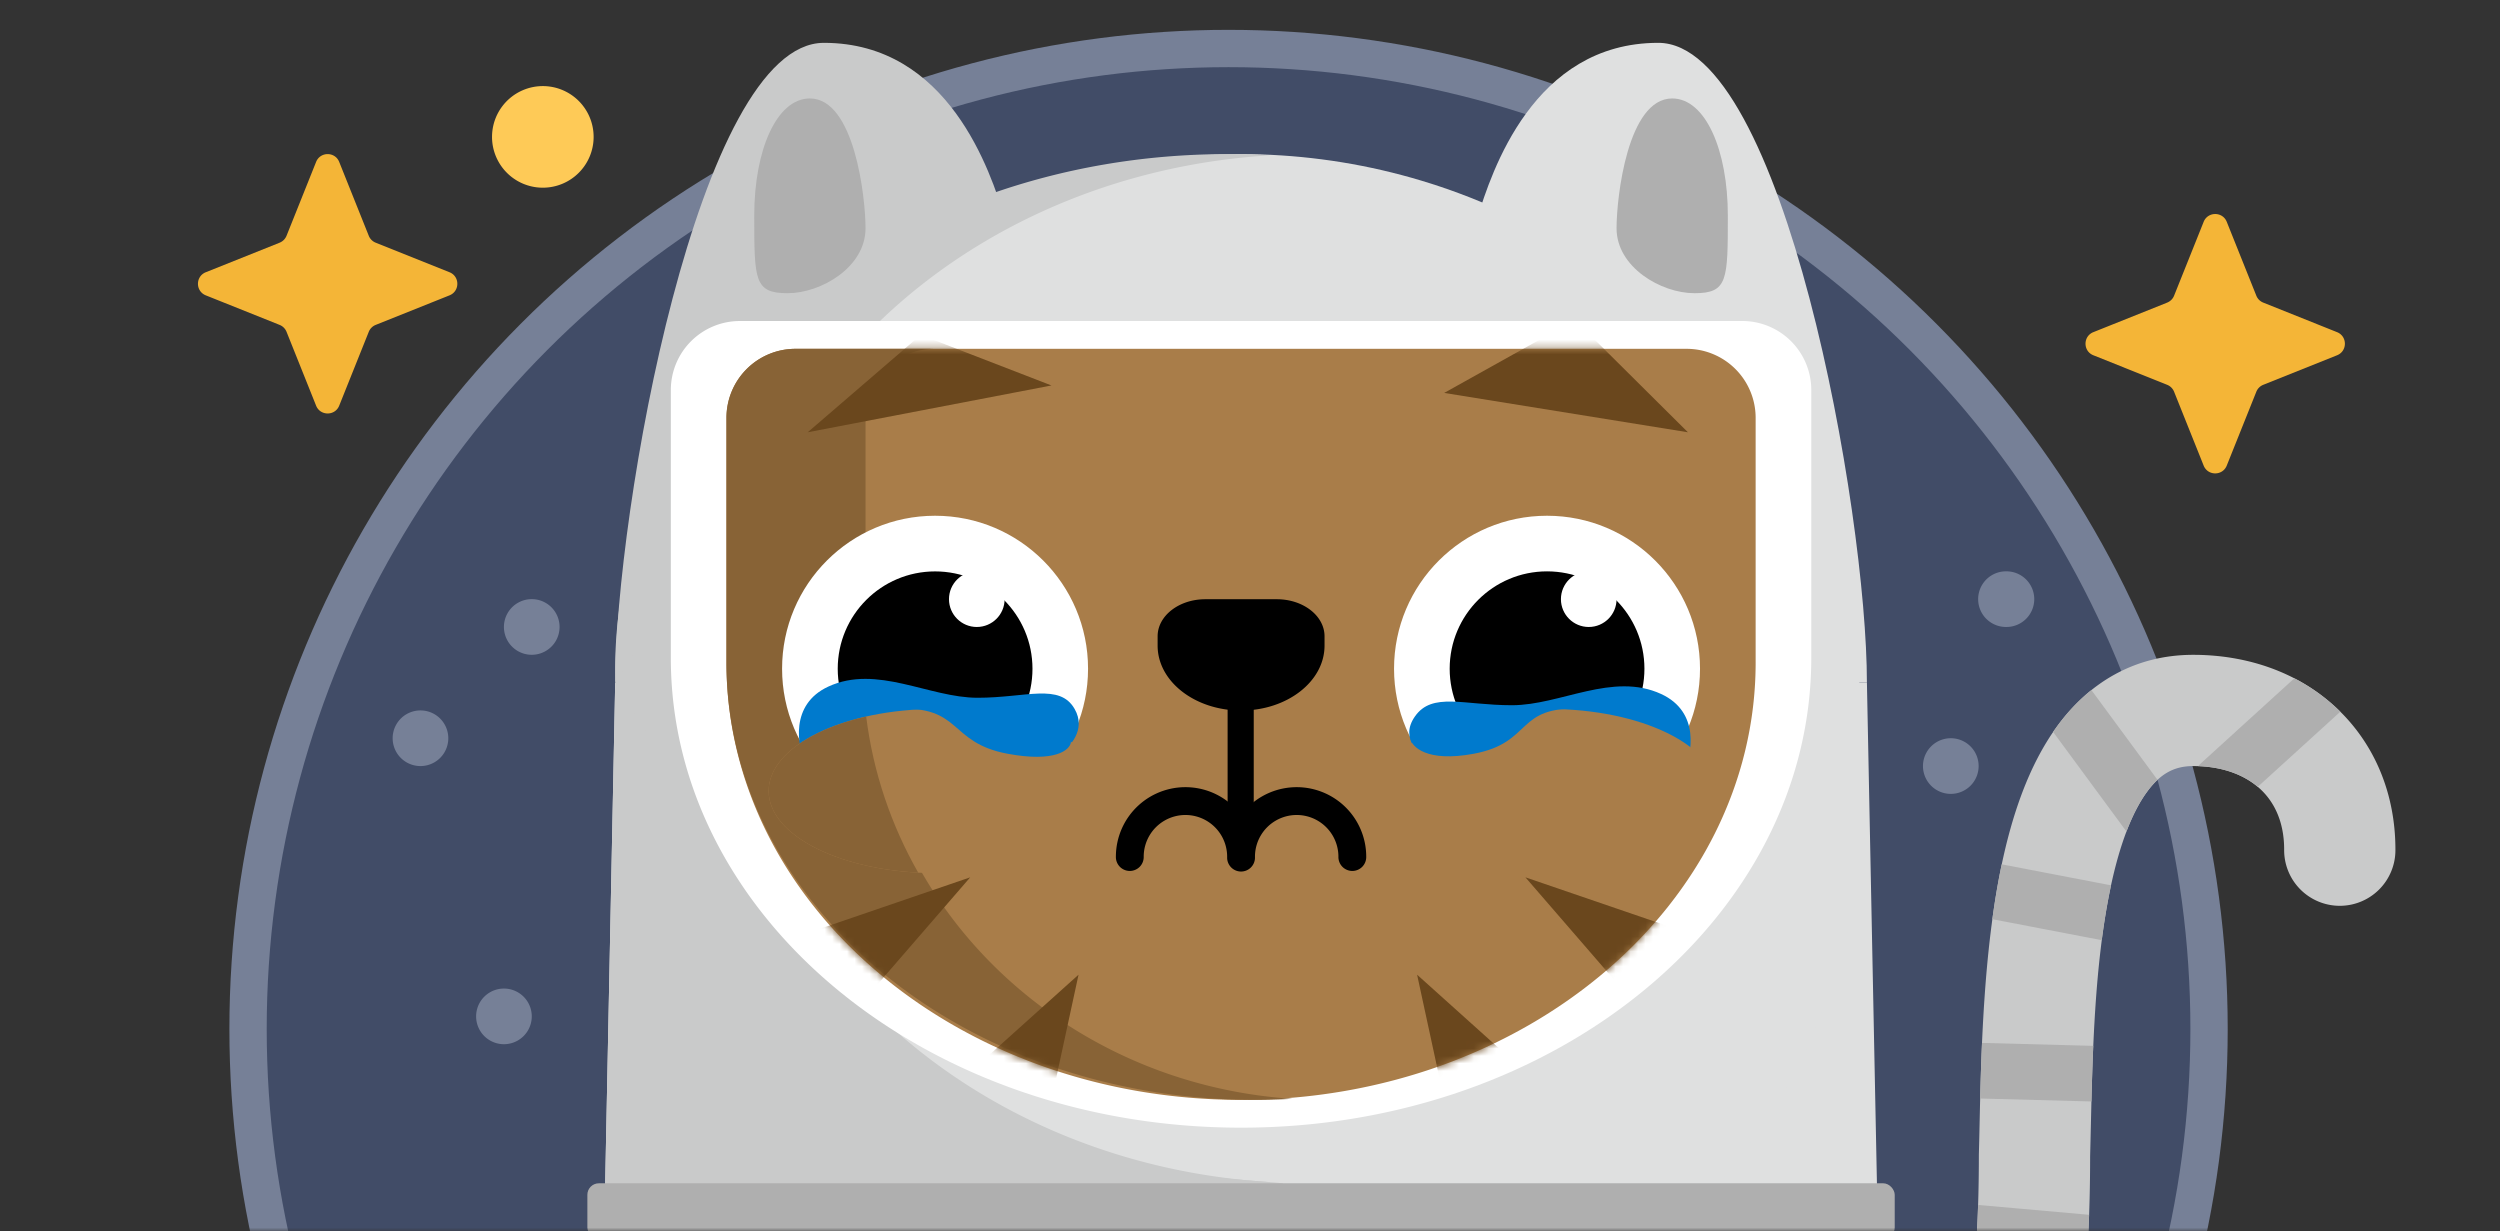
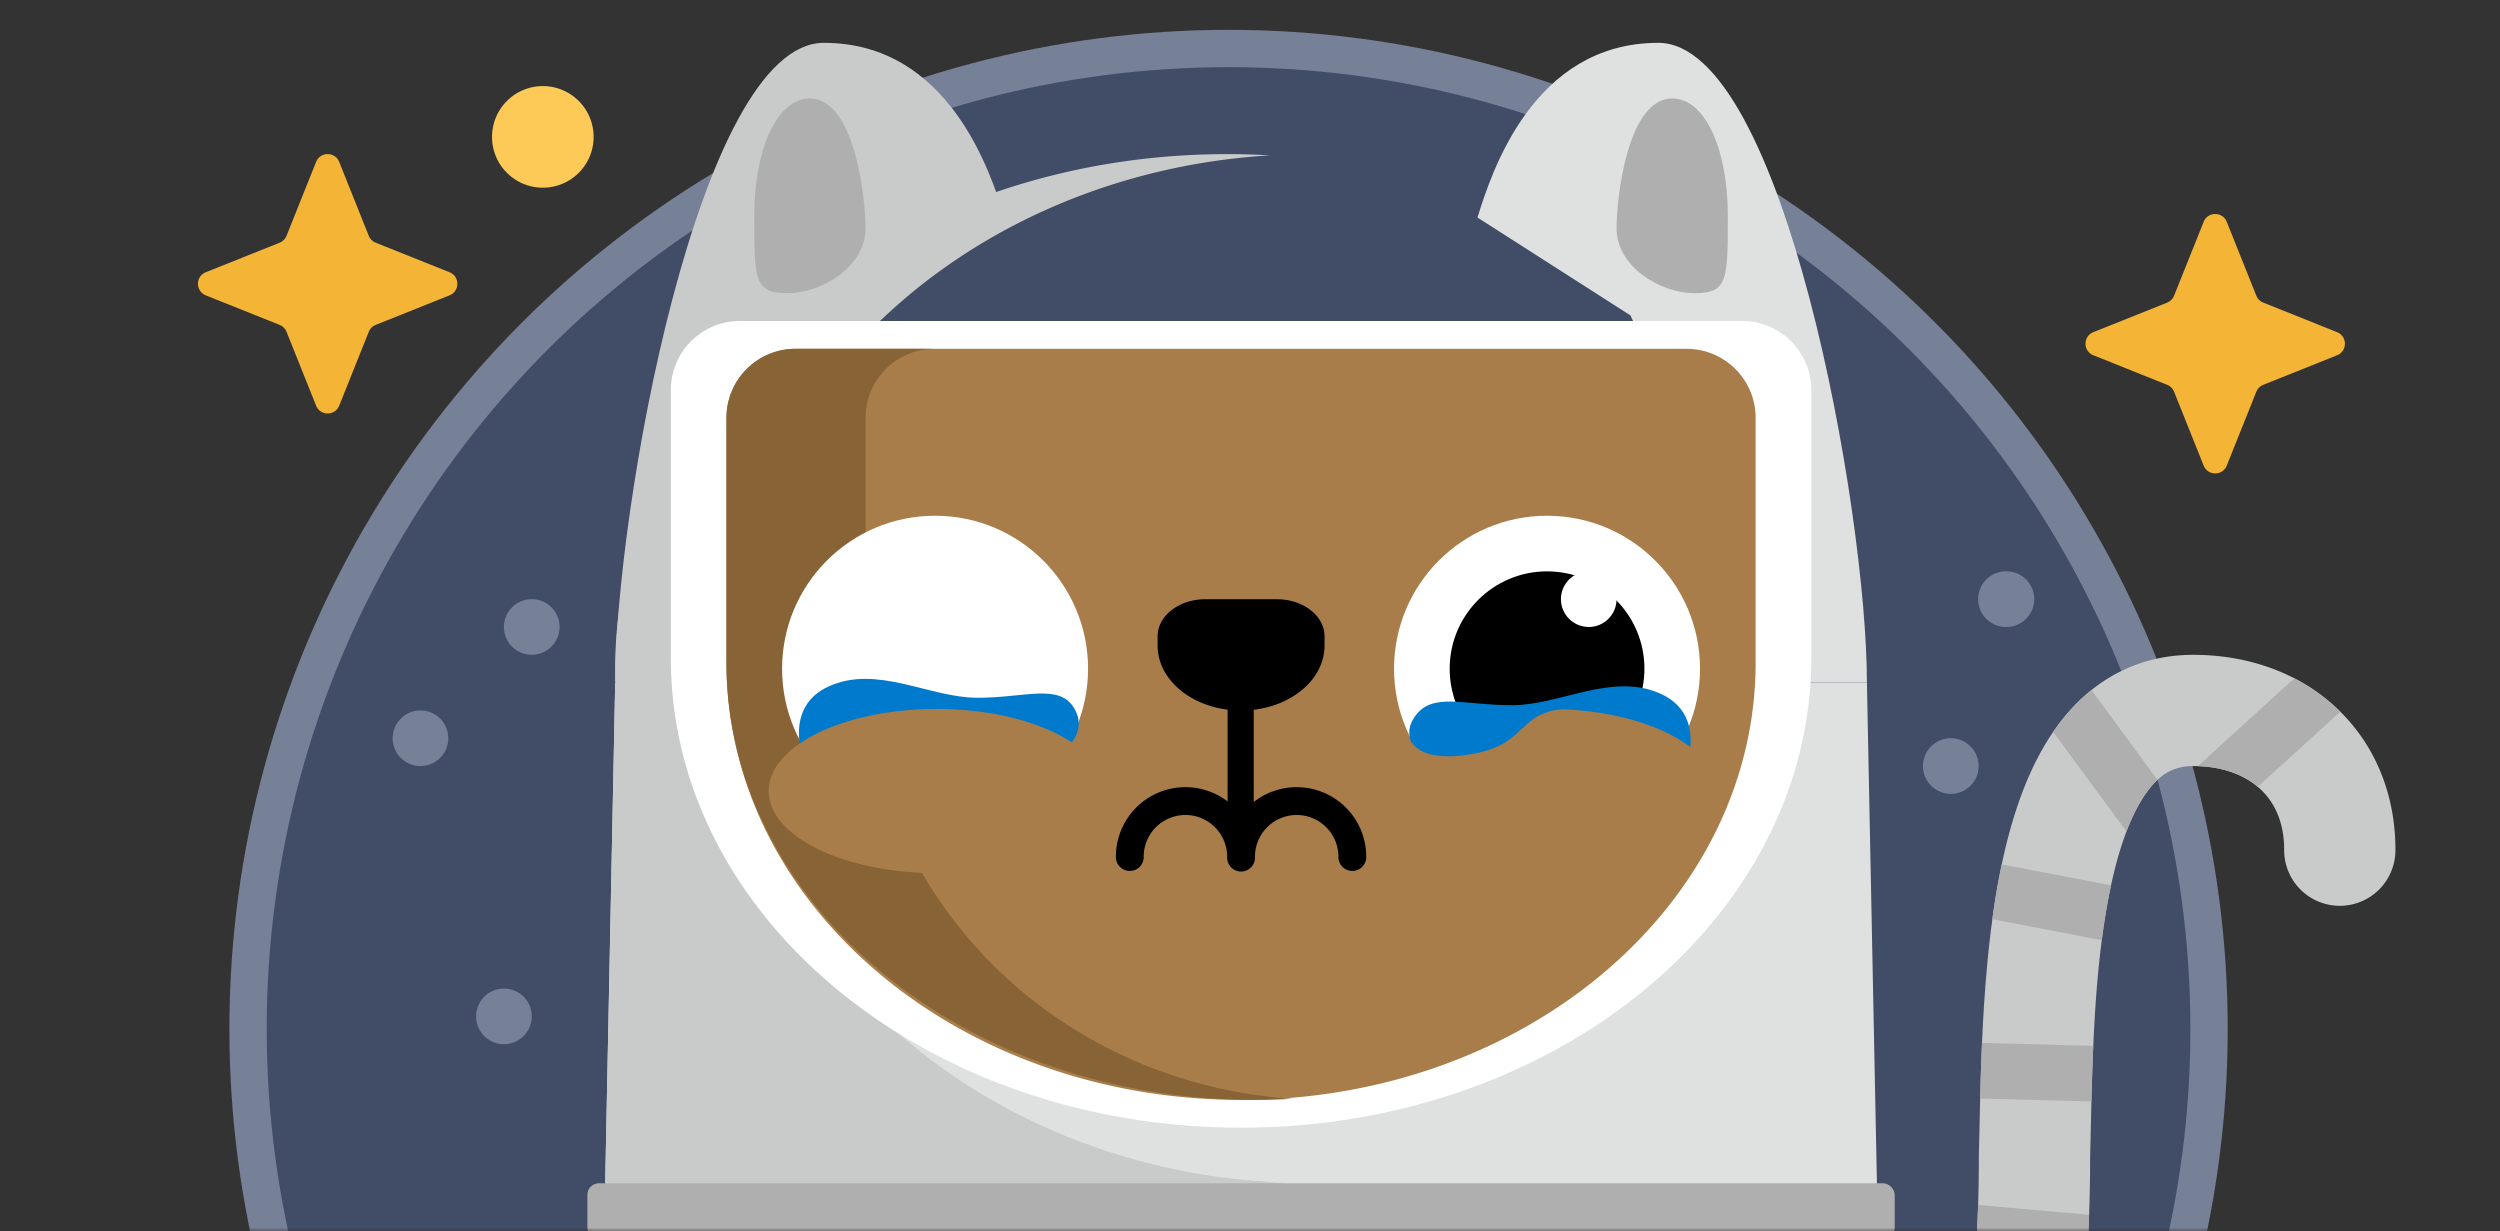
<svg xmlns="http://www.w3.org/2000/svg" width="335" height="165" viewBox="0 0 335 165" fill="none">
  <rect x="0" y="0" width="335" height="165" fill="#333333" stroke="none" />
  <mask id="kns0jj4xda" style="mask-type:alpha" maskUnits="userSpaceOnUse" x="0" y="0" width="335" height="165">
    <path fill="#C4C4C4" d="M0 0h335v165H0z" />
  </mask>
  <g mask="url(#kns0jj4xda)">
    <circle cx="164.626" cy="137.887" r="131.387" fill="#414C67" stroke="#768097" stroke-width="5" />
    <path d="m45.454 21.699 3.96 9.892c.17.424.505.76.929.929l9.892 3.96c1.398.559 1.398 2.537 0 3.097l-9.892 3.96a1.67 1.67 0 0 0-.929.928l-3.96 9.893c-.559 1.397-2.538 1.397-3.097 0l-3.96-9.893a1.666 1.666 0 0 0-.928-.928l-9.893-3.96c-1.398-.56-1.398-2.538 0-3.097l9.893-3.96c.423-.17.759-.506.928-.929l3.96-9.892c.56-1.398 2.538-1.398 3.097 0zM298.386 29.728l3.961 9.892c.169.424.505.76.928.929l9.892 3.96c1.398.56 1.398 2.538 0 3.097l-9.892 3.96c-.423.17-.759.505-.928.928l-3.961 9.893c-.559 1.398-2.537 1.398-3.097 0l-3.96-9.892a1.666 1.666 0 0 0-.929-.93l-9.892-3.96c-1.397-.558-1.397-2.537 0-3.096l9.892-3.96c.424-.17.76-.505.929-.929l3.96-9.892c.56-1.398 2.538-1.398 3.097 0z" fill="#F4B537" />
-     <path d="M71.254 87.741a3.728 3.728 0 1 0 0-7.456 3.728 3.728 0 0 0 0 7.456zM268.801 84.014a3.728 3.728 0 1 0 0-7.455 3.728 3.728 0 0 0 0 7.456zM261.347 106.38a3.729 3.729 0 1 0-.001-7.457 3.729 3.729 0 0 0 .001 7.457zM56.344 102.653a3.728 3.728 0 1 0 0-7.456 3.728 3.728 0 0 0 0 7.456zM67.528 139.923a3.728 3.728 0 1 0 0-7.456 3.728 3.728 0 0 0 0 7.456z" fill="#768097" />
+     <path d="M71.254 87.741a3.728 3.728 0 1 0 0-7.456 3.728 3.728 0 0 0 0 7.456zM268.801 84.014a3.728 3.728 0 1 0 0-7.455 3.728 3.728 0 0 0 0 7.456M261.347 106.38a3.729 3.729 0 1 0-.001-7.457 3.729 3.729 0 0 0 .001 7.457zM56.344 102.653a3.728 3.728 0 1 0 0-7.456 3.728 3.728 0 0 0 0 7.456zM67.528 139.923a3.728 3.728 0 1 0 0-7.456 3.728 3.728 0 0 0 0 7.456z" fill="#768097" />
    <path d="M75.3 24.651a6.807 6.807 0 1 0-5.213-12.576A6.807 6.807 0 0 0 75.3 24.651z" fill="#FECA57" />
    <path fill-rule="evenodd" clip-rule="evenodd" d="M275.653 97.327c4.093-5.604 10.135-9.58 18.242-9.58 7.351 0 14.169 2.41 19.214 7.141 5.089 4.774 7.877 11.453 7.877 18.949a7.455 7.455 0 1 1-14.909 0c0-3.685-1.302-6.324-3.168-8.074-1.909-1.791-4.91-3.108-9.014-3.108-2.53 0-4.397.994-6.202 3.465-2.033 2.784-3.701 7.168-4.91 12.967-2.11 10.117-2.385 22.09-2.609 31.836-.032 1.388-.062 2.732-.097 4.018-.006 14.972-1.272 28.498-5.94 38.469-2.421 5.168-5.872 9.642-10.734 12.773-4.869 3.136-10.595 4.565-16.963 4.565a7.455 7.455 0 1 1 0-14.909c4.104 0 6.887-.9 8.891-2.191 2.011-1.295 3.797-3.344 5.303-6.561 3.175-6.781 4.533-17.443 4.533-32.249v-.102l.003-.102a694.8 694.8 0 0 0 .092-3.89c.212-9.602.51-23.118 2.926-34.701 1.382-6.626 3.6-13.424 7.465-18.716z" fill="#C9CACA" />
    <path fill-rule="evenodd" clip-rule="evenodd" d="M294.576 102.667c.125-.158.264-.308.417-.447l12.449-11.326a25.141 25.141 0 0 1 6.162 4.474l-11.065 10.067c-1.803-1.524-4.454-2.64-7.963-2.768zm-5.471 1.83-8.857-12.028c-1.74 1.395-3.272 3.04-4.598 4.857a30.04 30.04 0 0 0-.532.752l9.827 13.344c.817-2.146 1.736-3.922 2.745-5.303.464-.636.932-1.173 1.415-1.622zm-6.229 14.136-14.645-2.813-.047.222c-.482 2.315-.88 4.706-1.21 7.129l14.661 2.816a91.199 91.199 0 0 1 1.241-7.354zm-2.379 21.511-14.909-.395a390.509 390.509 0 0 0-.247 7.452l14.909.395c.061-2.403.135-4.905.247-7.452zm-.559 22.64-14.533-1.295a3.946 3.946 0 0 0-.342-.015 142.706 142.706 0 0 1-.421 7.431l.101.011 14.753 1.314c.206-2.417.35-4.903.442-7.446zm-3.123 23.296-13.549-7.309c-.582 2.769-1.305 5.198-2.183 7.294l13.163 7.101c1.011-2.199 1.86-4.568 2.569-7.086zm-13.305 20.031-5.798-14.497a12.021 12.021 0 0 1-2.385 2.033c-1.112.717-2.465 1.313-4.152 1.702l5.571 13.927a27.195 27.195 0 0 0 6.654-3.094l.11-.071z" fill="#AFAFAF" />
    <path fill-rule="evenodd" clip-rule="evenodd" d="m79.442 241.188 2.995-149.715h167.73l2.938 146.901c-23.592 20.79-54.563 33.402-88.48 33.402-32.359 0-62.036-11.48-85.183-30.588z" fill="#DFE0E0" />
-     <circle cx="166.301" cy="104.518" r="83.865" fill="#DFE0E0" />
    <path fill-rule="evenodd" clip-rule="evenodd" d="M170.16 158.399c-40.681-2.471-72.81-32.325-72.81-68.79 0-36.466 32.129-66.32 72.81-68.791a98.897 98.897 0 0 0-5.723-.166c-45.288 0-82.002 30.873-82.002 68.956s36.714 68.956 82.002 68.956c1.924 0 3.832-.056 5.723-.165z" fill="#C9CACA" />
    <path fill-rule="evenodd" clip-rule="evenodd" d="m79.44 241.179 2.995-149.714 27.955 44.417 39.137 20.811 22.364 1.864v113.017c-2.406.129-4.829.194-7.267.194-32.359 0-62.037-11.48-85.184-30.589z" fill="#C9CACA" />
    <path d="M110.391 5.74c16.773 0 22.364 17.395 24.227 23.408l-20.5 13.12L82.436 91.47c0-22.96 11.182-85.729 27.955-85.729z" fill="#C9CACA" />
    <path d="M222.21 5.74c-16.773 0-22.364 17.395-24.228 23.408l20.501 13.12 22.364 49.201h9.318c0-22.96-11.182-85.729-27.955-85.729z" fill="#DFE0E0" />
    <path fill-rule="evenodd" clip-rule="evenodd" d="M99.14 43.016a9.25 9.25 0 0 0-9.249 9.25V88.154c0 34.769 34.21 62.954 76.411 62.954 42.2 0 76.41-28.185 76.41-62.954v-35.89a9.25 9.25 0 0 0-9.249-9.25H99.141z" fill="#fff" />
    <path fill-rule="evenodd" clip-rule="evenodd" d="M106.594 46.742a9.25 9.25 0 0 0-9.25 9.25V88.77c0 32.371 30.873 58.613 68.956 58.613s68.956-26.242 68.956-58.613V55.992a9.25 9.25 0 0 0-9.249-9.25H106.594z" fill="#A97D49" />
    <path fill-rule="evenodd" clip-rule="evenodd" d="M97.344 55.992a9.25 9.25 0 0 1 9.25-9.25h18.638a9.25 9.25 0 0 0-9.25 9.25v31.193l-.001.002v1.584c0 30.983 25.225 56.351 57.17 58.47a87.57 87.57 0 0 1-4.987.143c-39.113 0-70.82-26.242-70.82-58.613V55.992zm141.638 33.135.001-.356v-1.028 1.028l-.001.356z" fill="#886336" />
    <mask id="acmz120x9b" style="mask-type:alpha" maskUnits="userSpaceOnUse" x="97" y="46" width="139" height="102">
-       <path fill-rule="evenodd" clip-rule="evenodd" d="M106.594 46.742a9.25 9.25 0 0 0-9.25 9.25V88.77c0 32.371 30.873 58.613 68.956 58.613s68.956-26.242 68.956-58.613V55.992a9.25 9.25 0 0 0-9.249-9.25H106.594z" fill="#A97D49" />
-     </mask>
+       </mask>
    <g mask="url(#acmz120x9b)" fill="#6A471D">
      <path d="m193.519 52.652 17.517-9.773 15.147 15.046-32.664-5.273zM204.407 117.562l21.776 7.455-7.259 9.318-14.517-16.773zM189.89 130.608l14.517 13.046-10.888 3.727-3.629-16.773zM140.896 51.652l-17.517-6.773-15.147 13.046 32.664-6.273zM130.008 117.562l-21.776 7.455 7.259 9.318 14.517-16.773zM144.525 130.608l-14.517 13.046 10.888 3.727 3.629-16.773z" />
    </g>
    <circle cx="125.299" cy="89.61" r="20.5" fill="#fff" />
    <circle cx="207.302" cy="89.61" r="20.5" fill="#fff" />
    <circle cx="207.305" cy="89.61" r="13.048" fill="#000" />
-     <circle cx="125.304" cy="89.616" r="13.048" fill="#000" />
    <path fill-rule="evenodd" clip-rule="evenodd" d="M161.512 80.297c-3.53 0-6.391 2.225-6.391 4.97v1.243c0 4.804 5.007 8.699 11.184 8.699s11.184-3.895 11.184-8.699v-1.243c0-2.745-2.862-4.97-6.391-4.97h-9.586zm6.654 34.503v.182a1.865 1.865 0 0 1-3.728 0v-.182a5.59 5.59 0 1 0-11.182 0 1.864 1.864 0 1 1-3.727 0 9.318 9.318 0 0 1 16.773-5.592 9.318 9.318 0 0 1 16.773 5.592 1.864 1.864 0 1 1-3.727 0 5.591 5.591 0 0 0-11.182 0z" fill="#000" />
    <path d="M216.618 30.59c0-4.175 1.491-17.397 7.456-17.397 4.474 0 7.456 6.96 7.456 15.658s0 10.438-4.474 10.438c-4.473 0-10.438-3.48-10.438-8.699zM115.981 30.59c0-4.175-1.491-17.397-7.456-17.397-4.473 0-7.456 6.96-7.456 15.658s0 10.438 4.474 10.438c4.473 0 10.438-3.48 10.438-8.699z" fill="#AFAFAF" />
    <circle cx="212.892" cy="80.288" r="3.728" fill="#fff" />
    <circle cx="130.892" cy="80.288" r="3.728" fill="#fff" />
    <rect x="78.707" y="158.561" width="175.185" height="7.455" rx="1.542" fill="#AFAFAF" />
    <path fill="#000" d="M164.5 94h3.5v17h-3.5z" />
    <path d="M189.603 96c-2.103 3 .666 5.167 2 6.001l34 1.499c1.166-2.5 2.2-8.1-3-10.5-6.5-3-13.5 1.5-20 1.5s-10.686-1.8-13 1.5z" fill="#007ACD" />
    <ellipse cx="207.5" cy="106" rx="22.5" ry="11" fill="#A97D49" />
    <path d="M197.5 101c-6.4 1.2-8.333-1-8.5-2l.5-1.5 18-3.5c6.833.5 11.7 1.4 4.5 1-9-.5-6.5 4.5-14.5 6zM144 95c1.6 2.8-.667 5.167-2 6.001l-34 1.499c-1.167-2.5-2.2-8.1 3-10.5 6.5-3 13.5 1.5 20 1.5s11-2 13 1.5z" fill="#007ACD" />
    <ellipse cx="125.5" cy="106" rx="22.5" ry="11" fill="#A97D49" />
-     <path fill-rule="evenodd" clip-rule="evenodd" d="M116.068 96.01c.934 7.501 3.355 14.567 6.973 20.925C111.771 116.336 103 111.668 103 106c0-4.429 5.353-8.246 13.068-9.99z" fill="#886336" />
-     <path d="M135 101c6.4 1.2 8.333-.5 8.5-1.5v-2l-12-3.5c-6.833.5-18.7 1.4-11.5 1 9-.5 7 4.5 15 6z" fill="#007ACD" />
  </g>
</svg>